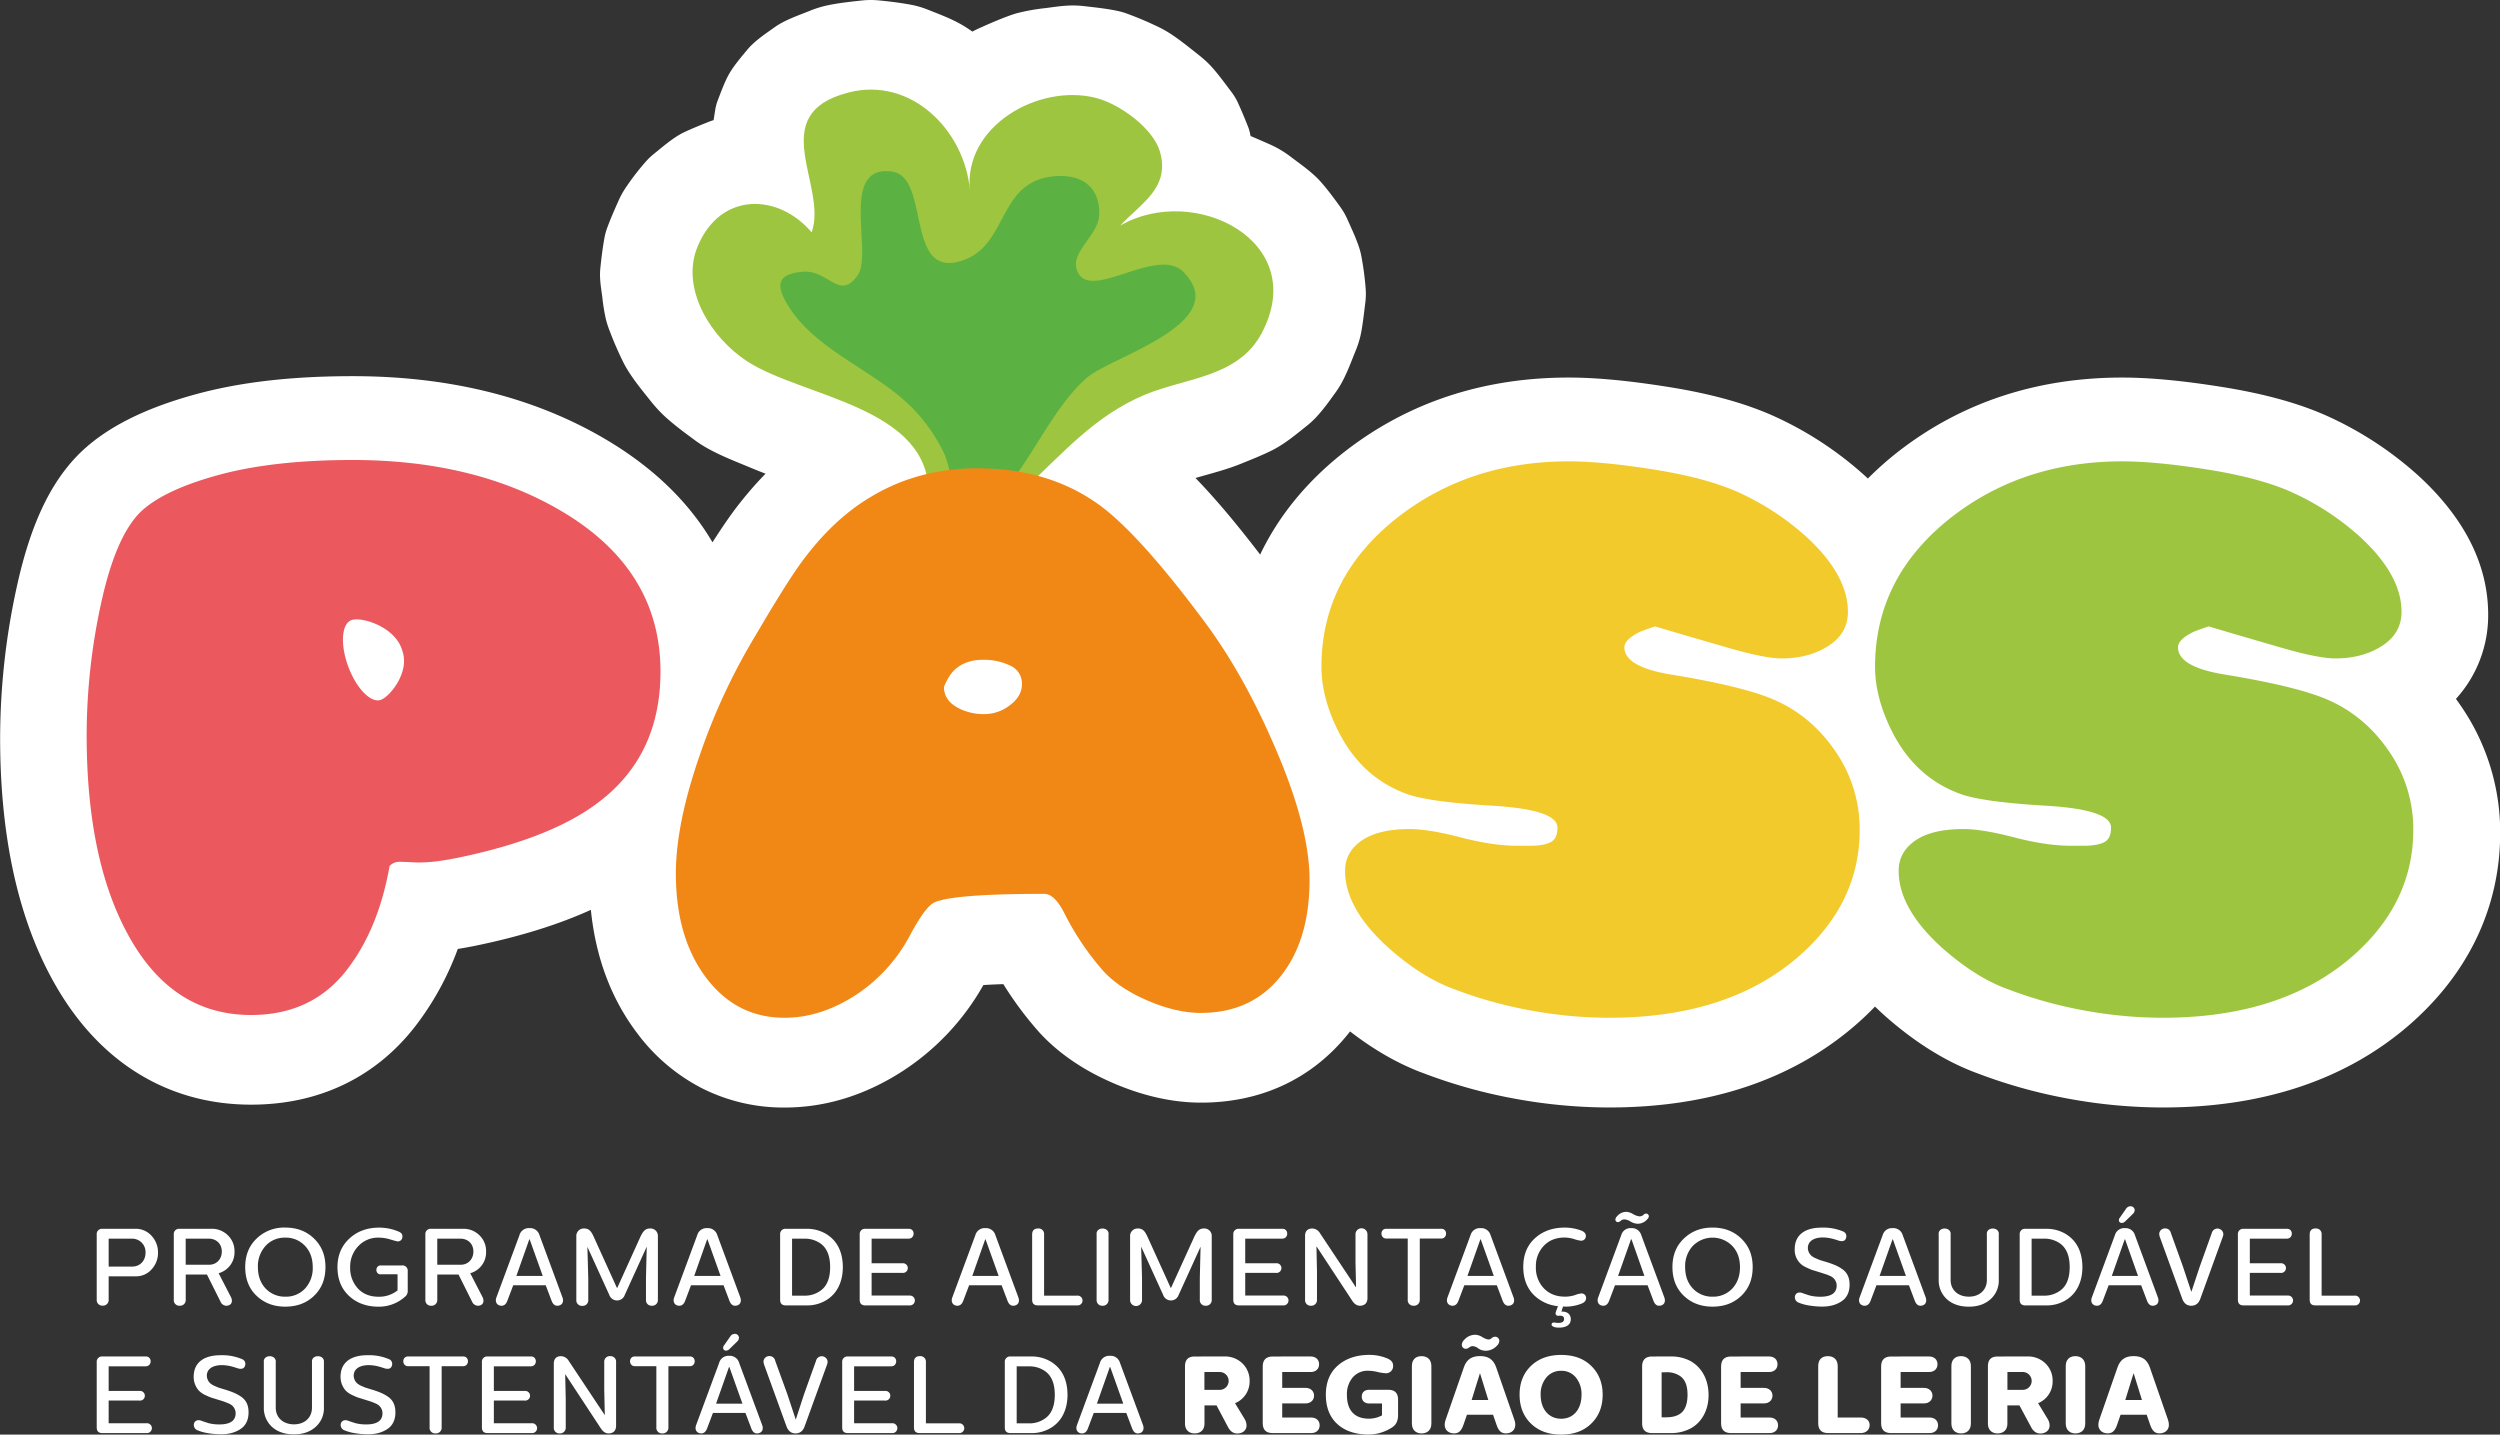
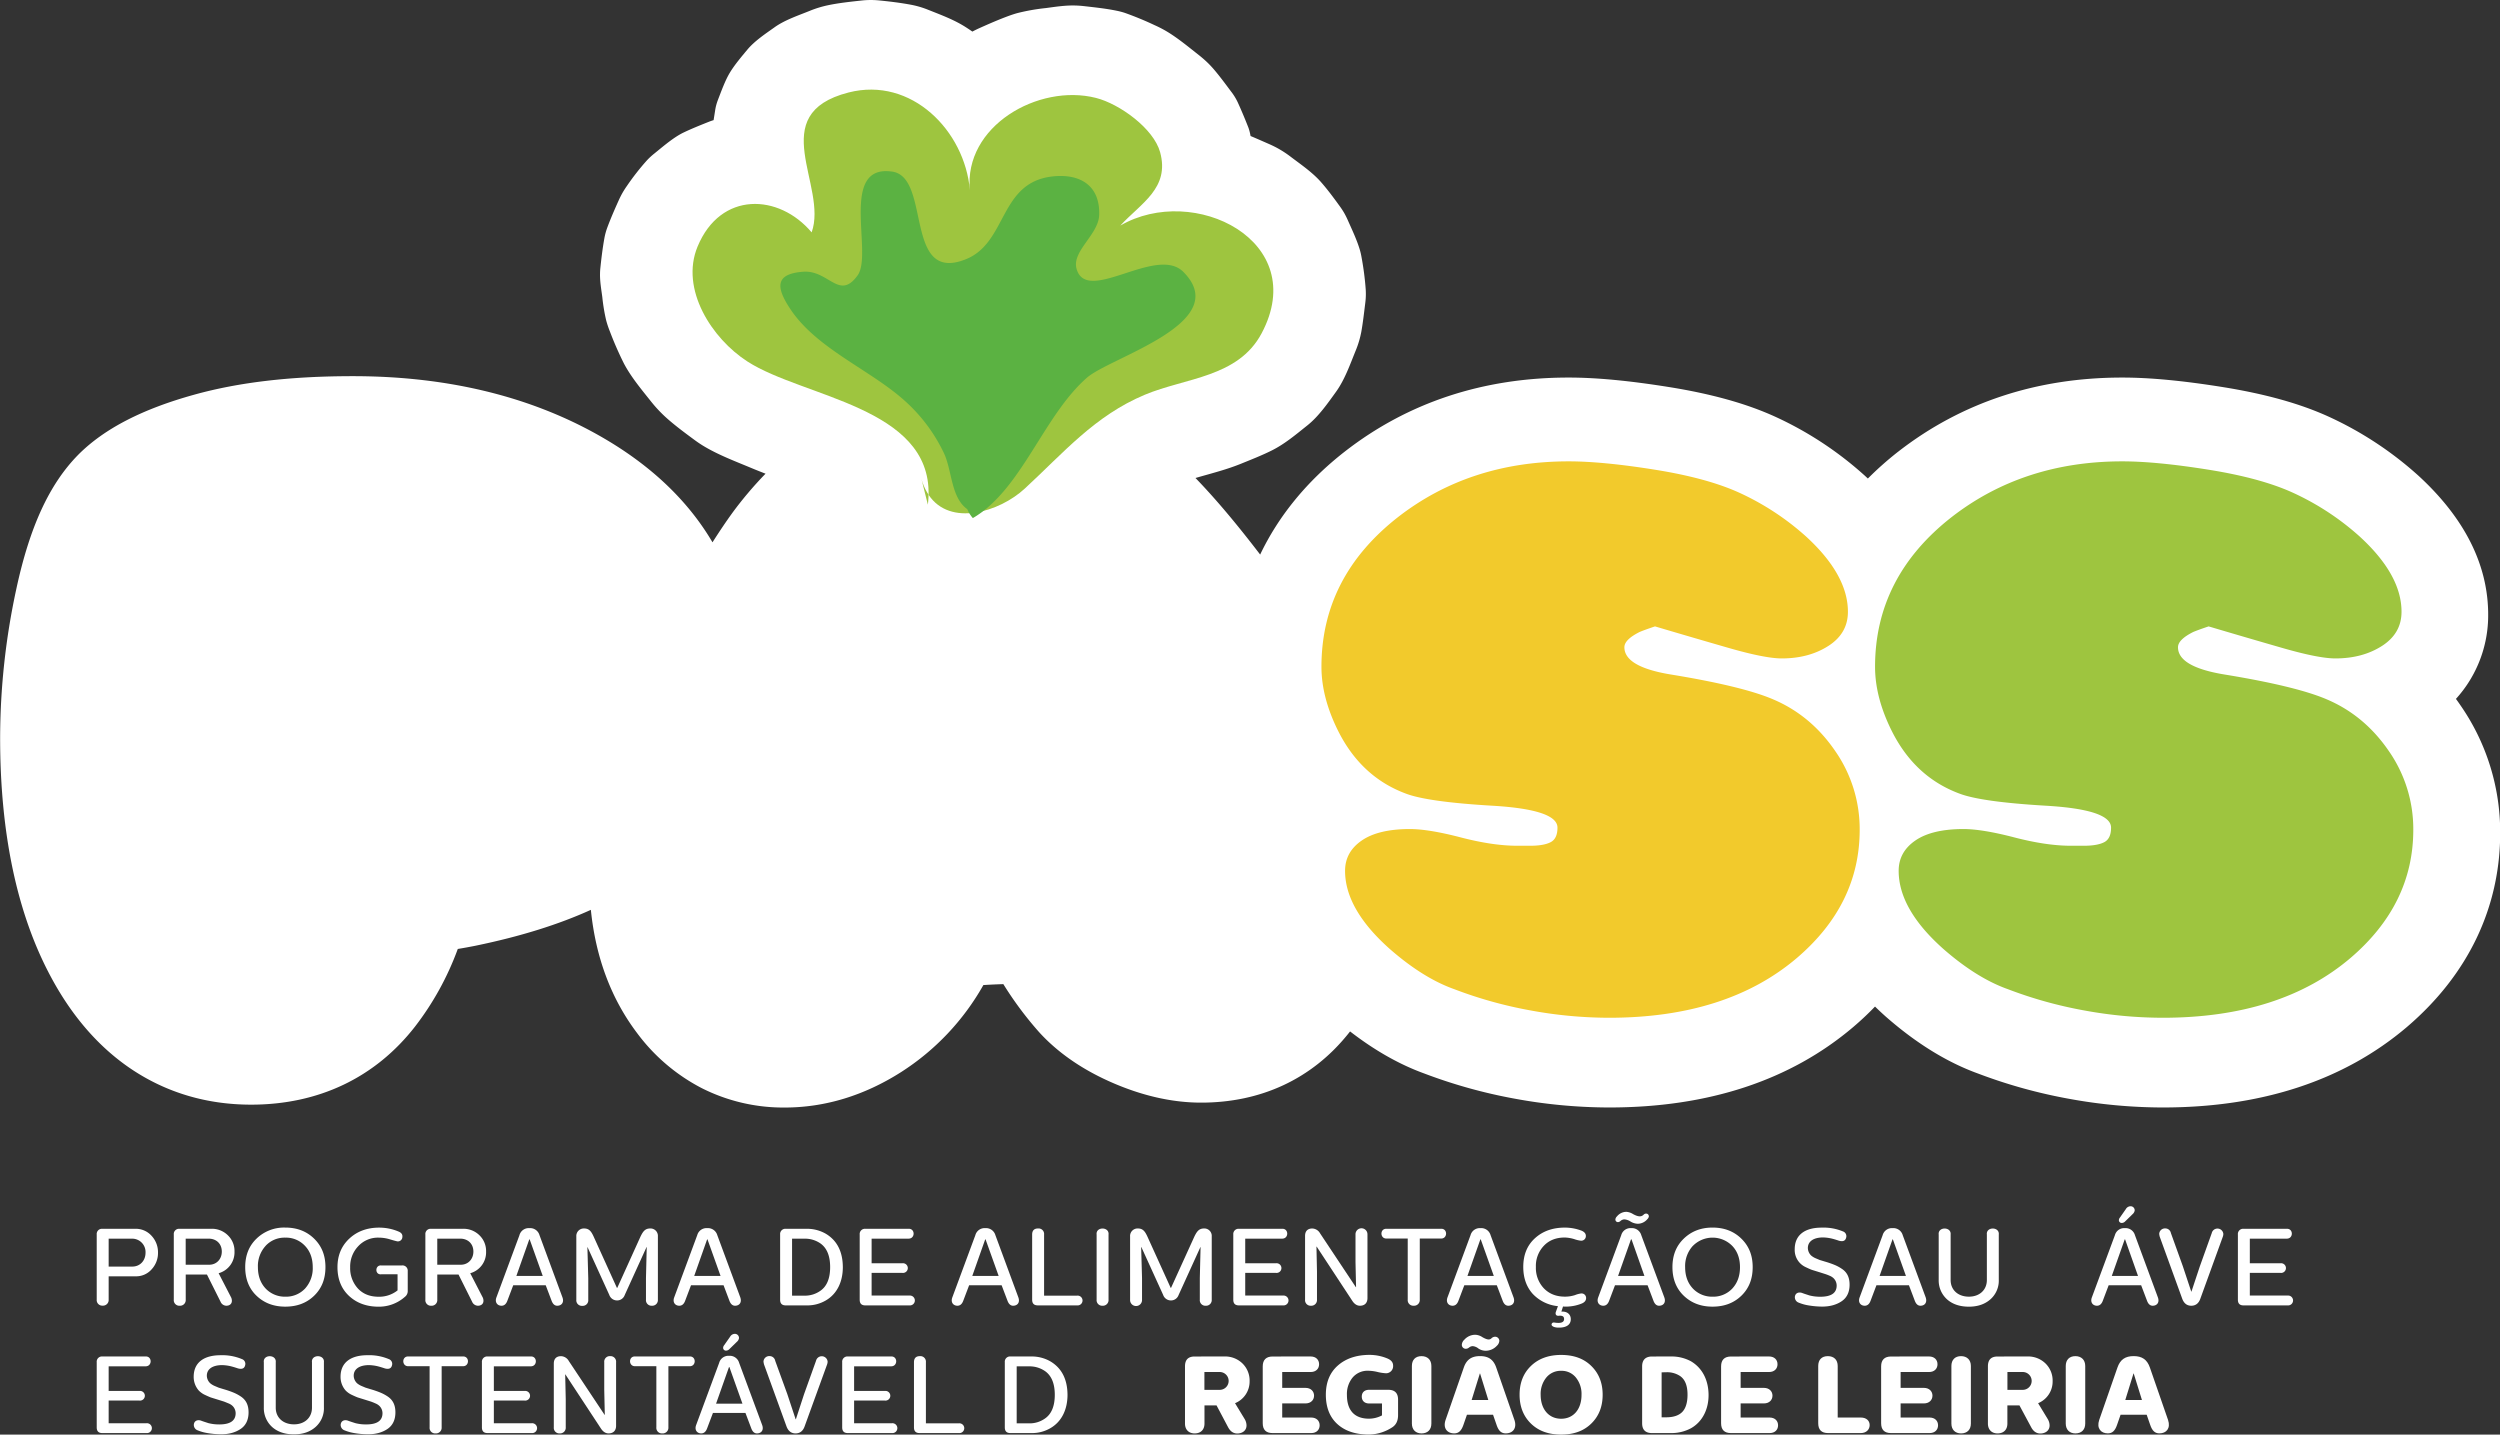
<svg xmlns="http://www.w3.org/2000/svg" id="Layer_1" data-name="Layer 1" viewBox="0 0 1351.06 775.29">
  <rect x="0" y="0" width="1351.06" height="775.29" fill="#333333" stroke="none" />
  <defs>
    <style>.cls-1{fill:#fff;}.cls-2{fill:#9ec53f;}.cls-3{fill:#5bb242;}.cls-4{fill:#f18815;}.cls-5{fill:#f2ca2c;}.cls-6{fill:#eb585e;}</style>
  </defs>
  <path class="cls-1" d="M910.34,249.88c-.82-1.21-1.67-2.41-2.53-3.59a67.11,67.11,0,0,0,17.42-45.51c0-26.91-12.71-52.21-37.77-75.19l-.24-.21A190.84,190.84,0,0,0,839.34,93.9l-.22-.1c-15.55-7.1-34.39-12.35-57.59-16.07-21.47-3.43-39.15-5.1-54.08-5.1-46.12,0-86.82,13.44-121,40l-.11.08A177.77,177.77,0,0,0,590,127.2l-1.72-1.61-.23-.2A190.46,190.46,0,0,0,540.17,93.9l-.24-.11c-15.55-7.09-34.39-12.35-57.59-16.06-21.46-3.43-39.15-5.1-54.07-5.1-46.12,0-86.82,13.44-120.95,40l-.12.09c-20.33,15.9-35.63,34.63-45.62,55.57-12.83-16.78-24.35-30.43-34.95-41.38,2.57-.75,5.14-1.46,7.72-2.19,3.75-1.06,7.51-2.15,11.2-3.41,1.82-.62,3.63-1.29,5.41-2,5.62-2.29,11.33-4.51,16.78-7.22,7.1-3.52,13.17-8.68,19.33-13.59s11.05-12,15.53-18.2c4.75-6.61,7.61-14.89,10.61-22.24a51.93,51.93,0,0,0,3.06-10.28c.9-5.07,1.46-10.22,2.1-15.33.11-.88.2-1.77.26-2.66a38.63,38.63,0,0,0,0-4.69,155.59,155.59,0,0,0-2.26-17.48,35.19,35.19,0,0,0-1-4.29c-1.64-5.41-4.16-10.61-6.42-15.74-.59-1.32-1.22-2.6-1.93-3.85a39.41,39.41,0,0,0-2.36-3.62C301.37-24.44,298-29,294.3-33.19c-4.68-5.25-10.88-9.44-16.35-13.6a56.48,56.48,0,0,0-7.63-4.89q-2.06-1.08-4.18-2c-3.23-1.41-6.47-2.86-9.74-4.22-.1-.53-.21-1.06-.32-1.59-.19-.82-.4-1.63-.67-2.43-.11-.34-.24-.69-.37-1-1.68-4.27-3.5-8.63-5.4-12.8A30.25,30.25,0,0,0,247.27-80c-.45-.69-.94-1.36-1.44-2-3-4-6-8.11-9.28-11.94a54.8,54.8,0,0,0-3.8-4c-1.38-1.3-2.82-2.53-4.3-3.7-4.71-3.7-9.37-7.56-14.36-10.89a61.88,61.88,0,0,0-9.53-5.27,172.76,172.76,0,0,0-16.17-6.67,39.86,39.86,0,0,0-4.42-1.15c-5.82-1.2-11.78-1.81-17.67-2.49-1.54-.17-3.09-.28-4.64-.32-5.34-.15-10.52.66-15.82,1.37a109.6,109.6,0,0,0-15.72,2.79c-1.52.44-3,.93-4.51,1.48-5.41,2-10.72,4.32-16,6.69-1.21.55-2.39,1.14-3.56,1.76-1.27-.88-2.55-1.74-3.85-2.56-6.14-3.9-13.35-6.55-20-9.2a48.71,48.71,0,0,0-9.09-2.7c-5.73-1.09-11.54-1.79-17.34-2.37a46.29,46.29,0,0,0-5-.23c-1.57,0-3.13.11-4.69.28-6,.65-12.11,1.3-18.06,2.54a57.21,57.21,0,0,0-10,3.09c-5.85,2.38-13.32,4.86-18.8,8.78-4.81,3.43-10.87,7.4-14.88,12.26-3,3.62-6.75,8-9.37,12.35s-4.81,10.55-6.46,14.78A26.68,26.68,0,0,0-33-71.49c-.25,1.61-.52,3.28-.79,5-.88.27-1.75.57-2.6.91-4.56,1.82-9.18,3.66-13.61,5.78-.76.36-1.5.76-2.23,1.18-4.89,2.86-9.64,7-13.8,10.35a36.29,36.29,0,0,0-3.7,3.42A132.51,132.51,0,0,0-80.78-30.72a43.65,43.65,0,0,0-3,4.91c-.44.84-.85,1.69-1.24,2.55-2.17,4.82-4.32,9.7-6.16,14.66a35,35,0,0,0-1.65,6c-.94,5.25-1.6,10.61-2.15,15.9-.11,1-.17,2-.19,3.07-.1,4.29.66,8.52,1.23,12.77a99,99,0,0,0,2.07,12.5,51.53,51.53,0,0,0,2,6A184.71,184.71,0,0,0-82.2,65.15c3.93,7.39,9.5,14,14.66,20.49a73.05,73.05,0,0,0,8.78,9.24C-54.08,99-49,102.74-44,106.43q2.12,1.56,4.35,2.94c8.17,5,17.45,8.46,26.22,12.13,2.56,1.07,5.13,2.09,7.71,3.08a200.9,200.9,0,0,0-18,21.28l-.07.1c-3,4.14-6.53,9.32-10.6,15.71-11.66-19.85-30-39.34-58.09-55.86-38.27-22.52-84.11-33.93-136.26-33.93-33.38,0-61.41,3.26-85.71,10-28.15,7.8-48.63,18.39-62.6,32.36l-.44.45c-15.4,15.83-25.92,38.74-33.11,72.1a382.87,382.87,0,0,0-8.77,80.63c0,51.75,9.21,95.15,27.38,129,11.56,21.64,26.37,38.55,44,50.25,18.92,12.54,40.55,18.9,64.28,18.9,36.37,0,67-14.55,88.52-42.14a156.67,156.67,0,0,0,23.15-42c2.9-.47,6.1-1.05,9.66-1.76l.33-.07c23.89-4.95,44.41-11.35,61.93-19.31,2.6,25.76,11,48.11,25,66.62a101.63,101.63,0,0,0,34.81,29.68,97.73,97.73,0,0,0,44.9,10.54c21.79,0,43-6.45,63-19.19a133.56,133.56,0,0,0,44.41-47c2.88-.19,6.44-.36,10.79-.5a189.07,189.07,0,0,0,19.14,25.73l.54.6c10.28,11.17,23.81,20.38,40.18,27.36,16.09,6.87,31.9,10.35,47,10.35,32.37,0,59.82-12.79,79.35-37,.4-.49.79-1,1.17-1.48,13.26,10.26,26.72,17.89,40.15,22.75a278.46,278.46,0,0,0,49.1,13.64,283.25,283.25,0,0,0,50.76,4.71c53.64,0,98-14.65,132-43.55l.08-.07q6.17-5.26,11.6-10.92,2.79,2.73,5.8,5.42l.31.27c16.27,14.23,32.93,24.49,49.55,30.5a277.88,277.88,0,0,0,49.09,13.64,283.34,283.34,0,0,0,50.76,4.71c53.65,0,98.05-14.65,132-43.54l.09-.08c32.88-28.13,50.26-64.39,50.26-104.85A120.17,120.17,0,0,0,910.34,249.88Z" transform="translate(419.44 131.41)" />
  <path class="cls-2" d="M82,141.32a53,53,0,0,0,.38-5.36,30.09,30.09,0,0,1-3.87-8.62Z" transform="translate(419.44 131.41)" />
  <path class="cls-2" d="M186-9.49c11.1-12.09,26.84-20.19,21.52-39.66C204-62,185.57-75.28,172.83-78.5c-31.15-7.88-71.53,15.31-68.12,49.87C101.94-60.81,73.1-90.11,39.19-81.44c-45.79,11.7-11,50.6-20,75.61C1.53-26.8-30-28.21-42.46,1.85-52,24.91-34.72,51.63-15.44,64c30.12,19.35,98.9,24.49,97.82,72,11.64,17.47,38.33,9.27,52-3.38,21-19.38,37.83-39.38,64.87-50.7,22.06-9.24,50.39-9.32,63.09-33.15C289-1.27,225.61-32.55,186-9.49Z" transform="translate(419.44 131.41)" />
  <path class="cls-3" d="M220.05,15.51C205.48.89,167.72,33.59,162.34,13.77c-2.58-9.47,11.9-18.38,12.25-29,.53-16-10.41-22.53-25.39-20.81C120.41-32.7,125-.36,102.58,8.67,68.91,22.23,83.93-35.53,62.79-38.66c-29-4.29-10.32,44.3-18.71,56-10,14-15.64-3-29.57-1.89C-.65,16.62-.17,23.81,7.68,35.62,22,57.21,51.12,68.48,69.77,85.42a89.15,89.15,0,0,1,21,28.24c4.34,9.41,3.73,23.87,12.54,30.11a16.81,16.81,0,0,0,3,4.8c26.35-15.3,38.12-55.31,61.71-75.9C180.9,61.45,247.44,43,220.05,15.51Z" transform="translate(419.44 131.41)" />
-   <path class="cls-4" d="M288.27,344.11q0,32.75-15.8,52.31T229.57,416q-13.19,0-28.6-6.58t-24.09-16a147.76,147.76,0,0,1-21.08-31.24q-5.27-10.53-10.91-10.53-48.55,0-59.08,4.51Q80.91,358,72.26,374.22a87.36,87.36,0,0,1-29.92,32.55Q23.71,418.62,4.52,418.62q-26,0-42.34-21.63t-16.37-56.27q0-27.09,13.17-64.73a333.4,333.4,0,0,1,30.11-64.35q16.54-28.23,24.84-39.52,16.93-23,37.25-35,25.59-15.43,57.58-15.44,39.13,0,66.61,20.33,22.2,16.56,58,65.1,19.95,27.48,36.13,65.11Q288.27,315.51,288.27,344.11ZM132.85,238.36a10.54,10.54,0,0,0-6.21-10,32.28,32.28,0,0,0-14.87-3.19q-10.92,0-16.93,7.15a31.75,31.75,0,0,0-4.14,7.53q0,7.51,8.28,11.66a29.81,29.81,0,0,0,13.54,3,22.47,22.47,0,0,0,13.93-4.89Q132.84,244.76,132.85,238.36Z" transform="translate(419.44 131.41)" />
  <path class="cls-5" d="M585.58,317q0,40.28-33.88,69.25-38,32.37-101.6,32.36a234.87,234.87,0,0,1-42.34-3.95,229.29,229.29,0,0,1-41.21-11.47q-16.94-6-35-21.83-24.09-21.45-24.08-42.15,0-10.17,9-16.37t26-6.21q10.17,0,27.48,4.51t30.48,4.52h7.15c4.76,0,8.4-.62,10.91-1.89s3.77-3.88,3.77-7.9q0-9.78-35.19-11.85t-46.86-6.59q-24.07-9-36.5-33.87-9-18.06-9-34.62,0-48.54,41.4-80.91,38.74-30.1,92.2-30.11,18.44,0,46.66,4.52t45.54,12.42a142.75,142.75,0,0,1,36.13,23.71q22.57,20.7,22.58,40.64,0,11.67-10.54,18.44t-25.21,6.77q-9,0-28.6-5.64t-39.9-11.67c-3.76,1.26-6.52,2.26-8.28,3q-8.28,4.14-8.27,8.27,0,10.54,24.83,14.68,39.14,6.39,55.7,13.54,20.33,8.67,33.5,28A73.89,73.89,0,0,1,585.58,317Z" transform="translate(419.44 131.41)" />
  <path class="cls-2" d="M884.76,317q0,40.28-33.87,69.25-38,32.37-101.61,32.36a235,235,0,0,1-42.34-3.95,229.29,229.29,0,0,1-41.21-11.47q-16.93-6-35-21.83-24.09-21.45-24.08-42.15,0-10.17,9-16.37t26-6.21q10.15,0,27.47,4.51t30.49,4.52h7.15c4.76,0,8.4-.62,10.91-1.89s3.76-3.88,3.76-7.9q0-9.78-35.18-11.85t-46.86-6.59q-24.09-9-36.5-33.87-9-18.06-9-34.62,0-48.54,41.4-80.91,38.76-30.1,92.2-30.11,18.43,0,46.67,4.52t45.53,12.42a142.81,142.81,0,0,1,36.14,23.71q22.58,20.7,22.57,40.64,0,11.67-10.53,18.44t-25.22,6.77q-9,0-28.6-5.64t-39.89-11.67c-3.77,1.26-6.53,2.26-8.28,3q-8.28,4.14-8.28,8.27,0,10.54,24.84,14.68,39.14,6.39,55.7,13.54,20.31,8.67,33.49,28A73.82,73.82,0,0,1,884.76,317Z" transform="translate(419.44 131.41)" />
-   <path class="cls-6" d="M-116.29,144.65Q-163,117.19-228.81,117.18q-43.29,0-73.2,8.28t-42,20.32q-13.18,13.54-20.89,49.3a334.93,334.93,0,0,0-7.71,70.75q0,66.24,21.82,106.88,23.72,44.42,67,44.41,32.74,0,51.56-24.09,17.31-22.2,23.33-56.45a7.24,7.24,0,0,1,5.27-2.25c1.51,0,4.64.13,9.41.37a86.41,86.41,0,0,0,10.35-.57q4.69-.56,12.23-2.06,50.81-10.53,76.4-30.48,32.73-25.21,32.74-70Q-62.47,176.26-116.29,144.65Zm-114.94,84.19c-4.4-11.88-3.66-23.12,1.67-25.1s22.67,3.24,27.08,15.12c.12.34.2.66.31,1,.06.17.19.33.24.5s.06.39.11.59c3.58,11.08-6.77,24-11.78,25.85C-218.93,248.76-226.82,240.73-231.23,228.84Z" transform="translate(419.44 131.41)" />
  <path class="cls-1" d="M-346.41,532.66a11.42,11.42,0,0,1,8.87,3.78,13,13,0,0,1,3.49,9,13,13,0,0,1-3.43,9.11,11.1,11.1,0,0,1-8.75,3.79h-14.49v12.54a3.06,3.06,0,0,1-3.26,3.31,3,3,0,0,1-3.19-3.31V535.74a2.81,2.81,0,0,1,3-3.08ZM-360.72,538v15.08h12.77c4.2,0,7.16-3.19,7.16-7.51A7.22,7.22,0,0,0-348.3,538Z" transform="translate(419.44 131.41)" />
  <path class="cls-1" d="M-305.43,532.66a12.24,12.24,0,0,1,9.17,3.55,11.74,11.74,0,0,1,3.55,8.75,11.71,11.71,0,0,1-8.58,11.71l6.57,12.72a4.24,4.24,0,0,1,.59,2.19c0,1.83-1.42,2.66-3,2.66a3.47,3.47,0,0,1-3.13-2.19l-7.34-14.67h-11.47v13.55a3.06,3.06,0,0,1-3.25,3.31,3,3,0,0,1-3.2-3.31V535.74a2.82,2.82,0,0,1,3-3.08ZM-319.09,538v14.08h12.72c4,0,6.8-3.08,6.8-7.1,0-4.2-2.9-7-7.16-7Z" transform="translate(419.44 131.41)" />
  <path class="cls-1" d="M-249.66,538c4.08,4,6.1,9,6.1,15.38s-2,11.47-6.1,15.44-9.28,5.91-15.61,5.91-11.47-2-15.56-5.91-6.09-9.11-6.09-15.44,2-11.42,6.09-15.38a21.4,21.4,0,0,1,15.56-6C-258.94,532-253.74,534-249.66,538Zm-26.2,3.85a16.16,16.16,0,0,0-4.2,11.53c0,4.79,1.42,8.63,4.2,11.59a14.32,14.32,0,0,0,10.65,4.38A14.09,14.09,0,0,0-254.62,565a16.26,16.26,0,0,0,4.19-11.59c0-4.79-1.42-8.64-4.19-11.53a14,14,0,0,0-10.65-4.44A13.93,13.93,0,0,0-275.86,541.83Z" transform="translate(419.44 131.41)" />
  <path class="cls-1" d="M-204.06,534.14c1.6.65,2.25,1.65,2.07,3a2.41,2.41,0,0,1-2.78,2.3c-.3-.06-1.54-.35-3.67-1a21.07,21.07,0,0,0-6.27-1,14.51,14.51,0,0,0-11.17,4.67,15.91,15.91,0,0,0-4.32,11.36,16.22,16.22,0,0,0,4.14,11.41c2.78,3,6.5,4.5,11.29,4.5a16,16,0,0,0,10.18-3.43v-8.7h-8.87c-3.43.36-3.43-5,0-4.79h11.23a2.85,2.85,0,0,1,3.14,3.08v10.59a3.89,3.89,0,0,1-1.54,3.31,21.14,21.14,0,0,1-14.14,5.32c-6.62,0-12-2-16.14-5.91s-6.15-9.11-6.15-15.44,2.13-11.42,6.33-15.38,9.64-6,16.2-6A26.71,26.71,0,0,1-204.06,534.14Z" transform="translate(419.44 131.41)" />
  <path class="cls-1" d="M-169.46,532.66a12.22,12.22,0,0,1,9.16,3.55,11.74,11.74,0,0,1,3.55,8.75,11.71,11.71,0,0,1-8.57,11.71l6.56,12.72a4.15,4.15,0,0,1,.59,2.19c0,1.83-1.42,2.66-3,2.66a3.49,3.49,0,0,1-3.14-2.19l-7.33-14.67h-11.48v13.55a3.06,3.06,0,0,1-3.25,3.31,3,3,0,0,1-3.19-3.31V535.74a2.81,2.81,0,0,1,3-3.08ZM-183.13,538v14.08h12.72c4,0,6.8-3.08,6.8-7.1,0-4.2-2.9-7-7.15-7Z" transform="translate(419.44 131.41)" />
  <path class="cls-1" d="M-115.47,569.74c1,2.78-.53,4.5-2.84,4.5-1.42,0-2.42-1-3.07-2.78l-3.14-8.28h-17.56l-3.14,8.28c-.65,1.83-1.71,2.78-3.19,2.78-2.19,0-3.73-1.78-2.78-4.44l12.48-33.71a5.2,5.2,0,0,1,5.38-3.79,5.26,5.26,0,0,1,5.44,3.79Zm-17.74-31.4h-.18l-7,19.81h14.26Z" transform="translate(419.44 131.41)" />
  <path class="cls-1" d="M-63.9,536.74v34.19a3.06,3.06,0,0,1-3.25,3.31,3,3,0,0,1-3.19-3.31V559.27l.41-16.79H-70l-11.83,26a4.36,4.36,0,0,1-4.14,2.9,4.43,4.43,0,0,1-4.2-3l-11.77-25.84H-102l.47,16.79v11.66a3,3,0,0,1-3.19,3.31,3,3,0,0,1-3.26-3.31V536.8a4.05,4.05,0,0,1,4.14-4.32c2.66,0,3.85,1.36,5.27,4.5l12.53,27.62h.18l12.54-27.68c1.48-3.08,2.66-4.44,5.32-4.44A4,4,0,0,1-63.9,536.74Z" transform="translate(419.44 131.41)" />
  <path class="cls-1" d="M-19.36,569.74c.94,2.78-.54,4.5-2.84,4.5-1.42,0-2.43-1-3.08-2.78l-3.13-8.28H-46l-3.13,8.28c-.65,1.83-1.72,2.78-3.2,2.78-2.19,0-3.72-1.78-2.78-4.44l12.48-33.71a5.2,5.2,0,0,1,5.38-3.79,5.28,5.28,0,0,1,5.45,3.79Zm-17.75-31.4h-.17l-7,19.81h14.25Z" transform="translate(419.44 131.41)" />
  <path class="cls-1" d="M16.83,532.66a20.29,20.29,0,0,1,9.88,2.6c6.15,3.61,9.28,9.64,9.34,18.1,0,7.75-3,14.49-9.34,18.1a19.62,19.62,0,0,1-9.88,2.6H5.24c-2.07,0-3.08-1-3.08-3.08V535.74a2.83,2.83,0,0,1,3.08-3.08ZM8.61,538V568.8h6.8a14.34,14.34,0,0,0,8.46-2.61c3.55-2.42,5.32-6.74,5.32-12.83,0-6.45-2-10.82-5.86-13.19A14.63,14.63,0,0,0,15.41,538Z" transform="translate(419.44 131.41)" />
  <path class="cls-1" d="M71.42,532.66c3.84-.3,3.84,5.5,0,5.32H51.6v13.31H68.22a2.62,2.62,0,1,1,0,5.2H51.6v12.25H72.07a2.67,2.67,0,1,1,0,5.32H48.23c-2.07,0-3.07-1-3.07-3.08V535.74a2.83,2.83,0,0,1,3.07-3.08Z" transform="translate(419.44 131.41)" />
  <path class="cls-1" d="M130.91,569.74c1,2.78-.53,4.5-2.84,4.5-1.42,0-2.42-1-3.07-2.78l-3.14-8.28H104.3l-3.14,8.28c-.65,1.83-1.71,2.78-3.19,2.78-2.19,0-3.73-1.78-2.78-4.44l12.48-33.71a5.2,5.2,0,0,1,5.38-3.79,5.27,5.27,0,0,1,5.44,3.79Zm-17.74-31.4H113l-7,19.81h14.26Z" transform="translate(419.44 131.41)" />
  <path class="cls-1" d="M144.81,535.79v33h17.8a2.65,2.65,0,1,1,0,5.26H141.44c-2.07,0-3.08-1-3.08-3.08V535.79c0-2.18,1.07-3.31,3.2-3.31A3,3,0,0,1,144.81,535.79Z" transform="translate(419.44 131.41)" />
  <path class="cls-1" d="M179.64,570.93a3.06,3.06,0,0,1-3.25,3.31,3,3,0,0,1-3.19-3.31V535.79c-.54-4.37,6.92-4.37,6.44,0Z" transform="translate(419.44 131.41)" />
  <path class="cls-1" d="M235.41,536.74v34.19a3.06,3.06,0,0,1-3.25,3.31,3,3,0,0,1-3.19-3.31V559.27l.41-16.79h-.06l-11.83,26a4.36,4.36,0,0,1-4.14,2.9,4.43,4.43,0,0,1-4.2-3l-11.77-25.84h-.11l.47,16.79v11.66a3.23,3.23,0,1,1-6.45,0V536.8a4.05,4.05,0,0,1,4.14-4.32c2.66,0,3.85,1.36,5.27,4.5l12.54,27.62h.17L226,536.92c1.48-3.08,2.66-4.44,5.32-4.44A4,4,0,0,1,235.41,536.74Z" transform="translate(419.44 131.41)" />
  <path class="cls-1" d="M273.32,532.66c3.85-.3,3.85,5.5,0,5.32H253.51v13.31h16.62a2.62,2.62,0,1,1,0,5.2H253.51v12.25H274a2.67,2.67,0,1,1,0,5.32H250.14c-2.07,0-3.08-1-3.08-3.08V535.74a2.83,2.83,0,0,1,3.08-3.08Z" transform="translate(419.44 131.41)" />
  <path class="cls-1" d="M319.57,535.79V570.1c0,2.6-1.48,4.14-4.08,4.14-1.66,0-3.08-1-4.2-2.78L292.13,542.3H292l.29,13.43v15.2a3.08,3.08,0,0,1-3.31,3.31,3,3,0,0,1-3.13-3.31V536.5c0-2.54,1.36-4,3.9-4a5,5,0,0,1,4.2,2.6l19.34,29.1h.12l-.3-13.48V535.79a3.23,3.23,0,1,1,6.45,0Z" transform="translate(419.44 131.41)" />
  <path class="cls-1" d="M359.19,532.66c3.85-.3,3.79,5.5,0,5.26H347.84v33a3.08,3.08,0,0,1-3.31,3.31,3,3,0,0,1-3.2-3.31v-33H330c-3.79.24-3.85-5.56,0-5.26Z" transform="translate(419.44 131.41)" />
  <path class="cls-1" d="M398.52,569.74c1,2.78-.53,4.5-2.83,4.5-1.42,0-2.43-1-3.08-2.78l-3.14-8.28H371.91l-3.14,8.28c-.65,1.83-1.71,2.78-3.19,2.78-2.19,0-3.73-1.78-2.78-4.44l12.48-33.71a5.2,5.2,0,0,1,5.38-3.79,5.26,5.26,0,0,1,5.44,3.79Zm-17.74-31.4h-.18l-7,19.81h14.25Z" transform="translate(419.44 131.41)" />
  <path class="cls-1" d="M414.85,541.89a15.75,15.75,0,0,0-4.26,11.41,16,16,0,0,0,4.31,11.53c2.9,3,6.69,4.5,11.42,4.5a17.48,17.48,0,0,0,5.38-.83,13.86,13.86,0,0,1,3.31-.89,2.44,2.44,0,0,1,2.72,2.37c.06,1.36-.77,2.42-2.36,3.07a23,23,0,0,1-9.17,1.66c-.24,0-.77-.06-.95-.06l-.88,2.78c2.84-.24,5.08,1.24,5.08,4.08,0,3.26-2.78,4.56-6.38,4.56a8,8,0,0,1-2.67-.36c-1-.41-1.47-.89-1.3-1.54s.71-1,1.66-.82a12.57,12.57,0,0,0,2.07.17c1.95,0,3-.71,3-2.07s-.77-1.83-2.31-1.83c-.18,0-.65.06-.83.06-1.24,0-1.71-.89-1.3-2.13l1.12-3.08a21.52,21.52,0,0,1-13.66-6.68c-3.37-3.78-5.08-8.63-5.08-14.49,0-6.51,2.07-11.65,6.27-15.5s9.58-5.79,16.26-5.79a25.7,25.7,0,0,1,8.93,1.65c1.6.66,2.43,1.66,2.37,3a2.49,2.49,0,0,1-2.72,2.43,15.58,15.58,0,0,1-3.49-.83,19.76,19.76,0,0,0-5.21-.89C421.47,537.39,417.68,538.87,414.85,541.89Z" transform="translate(419.44 131.41)" />
  <path class="cls-1" d="M480,569.74c1,2.78-.53,4.5-2.84,4.5-1.42,0-2.42-1-3.07-2.78l-3.14-8.28H453.34l-3.13,8.28c-.65,1.83-1.71,2.78-3.19,2.78-2.19,0-3.73-1.78-2.78-4.44l12.48-33.71a5.19,5.19,0,0,1,5.38-3.79,5.27,5.27,0,0,1,5.44,3.79Zm-8.34-43.94a2.47,2.47,0,0,1-.83,1.65,6.83,6.83,0,0,1-5.2,2.49,8.1,8.1,0,0,1-3.85-1.18,7.24,7.24,0,0,0-3.31-1.19,3.26,3.26,0,0,0-2.19.89,2,2,0,0,1-1.3.59,1.36,1.36,0,0,1-1.42-1.42,2.47,2.47,0,0,1,.83-1.65,6.61,6.61,0,0,1,5.09-2.49,7.93,7.93,0,0,1,3.66,1.24c2.9,1.6,4.5,1.48,5.68.3a1.82,1.82,0,0,1,1.36-.59A1.43,1.43,0,0,1,471.62,525.8Zm-9.4,12.54H462l-7,19.81h14.25Z" transform="translate(419.44 131.41)" />
  <path class="cls-1" d="M521.65,538c4.08,4,6.1,9,6.1,15.38s-2,11.47-6.1,15.44-9.28,5.91-15.61,5.91-11.47-2-15.55-5.91-6.1-9.11-6.1-15.44,2-11.42,6.1-15.38,9.22-6,15.55-6S517.57,534,521.65,538Zm-26.2,3.85a16.16,16.16,0,0,0-4.2,11.53c0,4.79,1.42,8.63,4.2,11.59a14.32,14.32,0,0,0,10.65,4.38A14.09,14.09,0,0,0,516.69,565c2.78-3,4.2-6.8,4.2-11.59s-1.42-8.64-4.2-11.53a14.92,14.92,0,0,0-21.24,0Z" transform="translate(419.44 131.41)" />
  <path class="cls-1" d="M576.54,534.08a2.72,2.72,0,0,1,1.83,2.84c-.3,2.13-1.6,2.84-4,2.19-.48-.18-2.31-.77-3.49-1.07a23,23,0,0,0-5.21-.71c-5.2.06-8.1,2.25-8.1,5.74a5.79,5.79,0,0,0,1.83,4.08,9.77,9.77,0,0,0,2.19,1.36l2.37,1,2.9.88a52.85,52.85,0,0,1,5,1.72,21.75,21.75,0,0,1,4,2.13c2.9,1.89,4.26,4.67,4.26,8.63s-1.42,7-4.26,8.93-6.56,3-11.11,2.9a46.36,46.36,0,0,1-6.87-.65,23.35,23.35,0,0,1-5.26-1.48,3.08,3.08,0,0,1-2.07-3.13c.18-1.84,1.72-2.72,3.67-2.19l1.3.47,2.9.95a23.43,23.43,0,0,0,5.85.71c5.92,0,8.87-2,8.87-6.09a5.57,5.57,0,0,0-1.77-4,6.72,6.72,0,0,0-2.13-1.3,23.06,23.06,0,0,0-2.48-.94l-3-.95-4-1.24c-1-.36-2.13-.89-3.49-1.54a10.15,10.15,0,0,1-5.8-9.64c0-7.87,5.74-11.65,14.49-11.65A27.32,27.32,0,0,1,576.54,534.08Z" transform="translate(419.44 131.41)" />
  <path class="cls-1" d="M621.25,569.74c.94,2.78-.54,4.5-2.84,4.5-1.42,0-2.43-1-3.08-2.78l-3.13-8.28H594.63l-3.13,8.28c-.65,1.83-1.72,2.78-3.2,2.78-2.18,0-3.72-1.78-2.78-4.44L598,536.09a5.2,5.2,0,0,1,5.39-3.79,5.27,5.27,0,0,1,5.44,3.79Zm-17.75-31.4h-.17l-7,19.81h14.25Z" transform="translate(419.44 131.41)" />
  <path class="cls-1" d="M660.75,560.16a13.45,13.45,0,0,1-4.49,10.59c-3,2.66-6.86,4-11.71,4s-8.93-1.36-11.89-4.08a13.74,13.74,0,0,1-4.38-10.47V535.79c-.53-4.37,6.92-4.37,6.45,0v24.55c0,5.38,4,9,9.88,9,5.73,0,9.7-3.61,9.7-9V535.79c-.54-4.37,6.92-4.37,6.44,0Z" transform="translate(419.44 131.41)" />
-   <path class="cls-1" d="M686.71,532.66a20.26,20.26,0,0,1,9.88,2.6c6.15,3.61,9.29,9.64,9.35,18.1,0,7.75-3,14.49-9.35,18.1a19.62,19.62,0,0,1-9.88,2.6H675.12c-2.07,0-3.07-1-3.07-3.08V535.74a2.83,2.83,0,0,1,3.07-3.08ZM678.49,538V568.8h6.8a14.29,14.29,0,0,0,8.46-2.61c3.55-2.42,5.32-6.74,5.32-12.83,0-6.45-2-10.82-5.85-13.19a14.68,14.68,0,0,0-7.93-2.19Z" transform="translate(419.44 131.41)" />
  <path class="cls-1" d="M746.74,569.74c1,2.78-.53,4.5-2.84,4.5-1.42,0-2.42-1-3.07-2.78l-3.14-8.28H720.13L717,571.46c-.65,1.83-1.71,2.78-3.19,2.78-2.19,0-3.73-1.78-2.78-4.44l12.48-33.71a5.2,5.2,0,0,1,5.38-3.79,5.27,5.27,0,0,1,5.44,3.79ZM729,538.34h-.18l-7,19.81H736Zm5.2-15.56a3.32,3.32,0,0,1-1.18,2l-4,3.91a2.61,2.61,0,0,1-1.83.82,1.51,1.51,0,0,1-1.54-1.47,2.52,2.52,0,0,1,.59-1.48l3.19-4.56a3,3,0,0,1,2.61-1.53A2.2,2.2,0,0,1,734.2,522.78Z" transform="translate(419.44 131.41)" />
  <path class="cls-1" d="M782.11,535.44a4.73,4.73,0,0,1-.3,1.54l-12.18,33.59c-.89,2.43-2.54,3.67-4.85,3.67s-3.9-1.24-4.85-3.67L747.75,537a10.14,10.14,0,0,1-.3-1.54,3.09,3.09,0,0,1,3.31-3,3.05,3.05,0,0,1,3,2.49l6.45,17.92,4.55,13.72h.12L769.39,553l6.45-18a3.18,3.18,0,0,1,6.27.47Z" transform="translate(419.44 131.41)" />
  <path class="cls-1" d="M816.23,532.66c3.85-.3,3.85,5.5,0,5.32H796.42v13.31H813a2.62,2.62,0,1,1,0,5.2H796.42v12.25h20.46a2.67,2.67,0,1,1,0,5.32H793.05c-2.07,0-3.08-1-3.08-3.08V535.74a2.83,2.83,0,0,1,3.08-3.08Z" transform="translate(419.44 131.41)" />
-   <path class="cls-1" d="M835.22,535.79v33H853a2.65,2.65,0,1,1,0,5.26H831.84c-2.07,0-3.07-1-3.07-3.08V535.79c0-2.18,1.06-3.31,3.19-3.31A3,3,0,0,1,835.22,535.79Z" transform="translate(419.44 131.41)" />
  <path class="cls-1" d="M-340.91,601.66c3.84-.3,3.84,5.5,0,5.32h-19.81v13.31h16.62a2.62,2.62,0,1,1,0,5.2h-16.62v12.25h20.46a2.67,2.67,0,1,1,0,5.32H-364.1c-2.07,0-3.07-1-3.07-3.08V604.73a2.82,2.82,0,0,1,3.07-3.07Z" transform="translate(419.44 131.41)" />
  <path class="cls-1" d="M-288.69,603.08a2.71,2.71,0,0,1,1.83,2.84c-.29,2.12-1.59,2.83-4,2.18-.47-.17-2.31-.76-3.49-1.06a22.22,22.22,0,0,0-5.2-.71c-5.21.06-8.11,2.25-8.11,5.74a5.76,5.76,0,0,0,1.84,4.08,9.67,9.67,0,0,0,2.19,1.36l2.36,1,2.9.89a50.48,50.48,0,0,1,5,1.72,22.61,22.61,0,0,1,4,2.12c2.9,1.9,4.26,4.68,4.26,8.64s-1.42,7-4.26,8.93-6.57,3-11.12,2.9a46.23,46.23,0,0,1-6.86-.65,23.73,23.73,0,0,1-5.26-1.48,3.08,3.08,0,0,1-2.07-3.14c.17-1.83,1.71-2.72,3.66-2.18l1.3.47,2.9.95a23.52,23.52,0,0,0,5.86.71c5.91,0,8.87-2,8.87-6.1a5.57,5.57,0,0,0-1.78-4A6.77,6.77,0,0,0-296,627c-1-.41-1.84-.77-2.49-1l-3-.94-4-1.24c-.95-.36-2.13-.89-3.49-1.54a11.14,11.14,0,0,1-3.07-2.25,11.12,11.12,0,0,1-2.72-7.39c0-7.87,5.73-11.65,14.49-11.65A27.27,27.27,0,0,1-288.69,603.08Z" transform="translate(419.44 131.41)" />
  <path class="cls-1" d="M-244.39,629.16a13.44,13.44,0,0,1-4.5,10.59c-3,2.66-6.86,4-11.71,4s-8.93-1.36-11.89-4.08a13.77,13.77,0,0,1-4.37-10.47V604.79c-.54-4.37,6.92-4.37,6.44,0v24.55c0,5.38,4,9,9.88,9,5.74,0,9.7-3.61,9.7-9V604.79c-.53-4.37,6.92-4.37,6.45,0Z" transform="translate(419.44 131.41)" />
  <path class="cls-1" d="M-209.32,603.08a2.71,2.71,0,0,1,1.83,2.84c-.3,2.12-1.6,2.83-4,2.18-.48-.17-2.31-.76-3.49-1.06a22.31,22.31,0,0,0-5.21-.71c-5.2.06-8.1,2.25-8.1,5.74a5.79,5.79,0,0,0,1.83,4.08,10.15,10.15,0,0,0,2.19,1.36l2.37,1,2.9.89a50.15,50.15,0,0,1,5,1.72,22.33,22.33,0,0,1,4,2.12c2.89,1.9,4.25,4.68,4.25,8.64s-1.42,7-4.25,8.93-6.57,3-11.12,2.9a46.11,46.11,0,0,1-6.86-.65,23.85,23.85,0,0,1-5.27-1.48,3.08,3.08,0,0,1-2.07-3.14c.18-1.83,1.72-2.72,3.67-2.18l1.3.47,2.9.95a23.43,23.43,0,0,0,5.85.71c5.92,0,8.87-2,8.87-6.1a5.57,5.57,0,0,0-1.77-4,6.72,6.72,0,0,0-2.13-1.3,25.91,25.91,0,0,0-2.48-1l-3-.94-4-1.24c-.95-.36-2.13-.89-3.49-1.54a11.21,11.21,0,0,1-3.08-2.25,11.12,11.12,0,0,1-2.72-7.39c0-7.87,5.74-11.65,14.49-11.65A27.32,27.32,0,0,1-209.32,603.08Z" transform="translate(419.44 131.41)" />
  <path class="cls-1" d="M-169.4,601.66c3.84-.3,3.78,5.5,0,5.26h-11.36v33a3.08,3.08,0,0,1-3.31,3.32,3,3,0,0,1-3.2-3.32v-33h-11.35c-3.79.24-3.85-5.56,0-5.26Z" transform="translate(419.44 131.41)" />
  <path class="cls-1" d="M-132.74,601.66c3.85-.3,3.85,5.5,0,5.32h-19.81v13.31h16.62a2.62,2.62,0,1,1,0,5.2h-16.62v12.25h20.46a2.67,2.67,0,1,1,0,5.32h-23.83c-2.07,0-3.08-1-3.08-3.08V604.73a2.83,2.83,0,0,1,3.08-3.07Z" transform="translate(419.44 131.41)" />
  <path class="cls-1" d="M-86.49,604.79V639.1c0,2.6-1.48,4.14-4.08,4.14-1.66,0-3.08-1-4.2-2.78l-19.16-29.16H-114l.3,13.42v15.2a3.08,3.08,0,0,1-3.32,3.32,3,3,0,0,1-3.13-3.32V605.5c0-2.54,1.36-4,3.9-4a5,5,0,0,1,4.2,2.6l19.34,29.1h.12l-.3-13.48V604.79a3,3,0,0,1,3.26-3.31A3,3,0,0,1-86.49,604.79Z" transform="translate(419.44 131.41)" />
  <path class="cls-1" d="M-46.87,601.66c3.85-.3,3.79,5.5,0,5.26H-58.22v33a3.08,3.08,0,0,1-3.31,3.32,3,3,0,0,1-3.2-3.32v-33H-76.08c-3.79.24-3.85-5.56,0-5.26Z" transform="translate(419.44 131.41)" />
  <path class="cls-1" d="M-7.54,638.74c1,2.78-.53,4.5-2.83,4.5-1.42,0-2.43-1-3.08-2.78l-3.13-8.28H-34.15l-3.13,8.28c-.66,1.83-1.72,2.78-3.2,2.78-2.19,0-3.72-1.78-2.78-4.44l12.48-33.71a5.19,5.19,0,0,1,5.38-3.79A5.25,5.25,0,0,1-20,605.09Zm-17.74-31.4h-.18l-7,19.81h14.25Zm5.21-15.56a3.35,3.35,0,0,1-1.19,2l-4,3.9a2.58,2.58,0,0,1-1.83.83A1.52,1.52,0,0,1-28.65,597a2.52,2.52,0,0,1,.59-1.47l3.2-4.56a3,3,0,0,1,2.6-1.54A2.22,2.22,0,0,1-20.07,591.78Z" transform="translate(419.44 131.41)" />
  <path class="cls-1" d="M27.83,604.44a5,5,0,0,1-.29,1.54L15.35,639.57c-.89,2.42-2.54,3.67-4.85,3.67S6.6,642,5.65,639.57L-6.53,606a10.38,10.38,0,0,1-.3-1.54,3.09,3.09,0,0,1,3.31-3A3.06,3.06,0,0,1-.5,604L6,621.88l4.55,13.73h.12L15.11,622l6.45-18a3.18,3.18,0,0,1,6.27.48Z" transform="translate(419.44 131.41)" />
  <path class="cls-1" d="M62,601.66c3.85-.3,3.85,5.5,0,5.32H42.14v13.31H58.76a2.62,2.62,0,1,1,0,5.2H42.14v12.25H62.61a2.67,2.67,0,1,1,0,5.32H38.77c-2.07,0-3.07-1-3.07-3.08V604.73a2.82,2.82,0,0,1,3.07-3.07Z" transform="translate(419.44 131.41)" />
  <path class="cls-1" d="M80.94,604.79v33h17.8a2.65,2.65,0,1,1,0,5.27H77.57c-2.07,0-3.08-1-3.08-3.08V604.79c0-2.19,1.07-3.31,3.19-3.31A3,3,0,0,1,80.94,604.79Z" transform="translate(419.44 131.41)" />
  <path class="cls-1" d="M138.25,601.66a20.14,20.14,0,0,1,9.87,2.6c6.15,3.61,9.29,9.64,9.35,18.1,0,7.75-3,14.49-9.35,18.1a19.59,19.59,0,0,1-9.87,2.6h-11.6c-2.07,0-3.07-1-3.07-3.08V604.73a2.82,2.82,0,0,1,3.07-3.07ZM130,607v30.81h6.81a14.28,14.28,0,0,0,8.45-2.6c3.55-2.42,5.33-6.74,5.33-12.83,0-6.45-2-10.83-5.86-13.19a14.65,14.65,0,0,0-7.92-2.19Z" transform="translate(419.44 131.41)" />
-   <path class="cls-1" d="M198.27,638.74c.95,2.78-.53,4.5-2.84,4.5-1.41,0-2.42-1-3.07-2.78l-3.13-8.28H171.66l-3.14,8.28c-.65,1.83-1.71,2.78-3.19,2.78-2.19,0-3.73-1.78-2.78-4.44L175,605.09a5.19,5.19,0,0,1,5.38-3.79,5.25,5.25,0,0,1,5.44,3.79Zm-17.74-31.4h-.18l-7,19.81h14.25Z" transform="translate(419.44 131.41)" />
  <path class="cls-1" d="M242.16,601.66a13.45,13.45,0,0,1,9.93,3.84,12.9,12.9,0,0,1,3.79,9.46A12.65,12.65,0,0,1,248,626.91l5.21,8.58a6.9,6.9,0,0,1,1,3.43c0,2.9-2.42,4.37-5,4.37-2.07,0-3.72-1.12-4.91-3.31L238,628.09h-6.51v9.82c0,3.31-2,5.33-5.32,5.33-3.14,0-5.21-2-5.21-5.33V607c0-3.55,1.72-5.32,5.21-5.32Zm-10.71,8.4v9.64h8.28a4.82,4.82,0,1,0,0-9.64Z" transform="translate(419.44 131.41)" />
  <path class="cls-1" d="M288.88,601.66c2.84,0,4.55,1.77,4.55,4.2s-1.71,4.2-4.55,4.2H273.5v8.57h12.6c2.84,0,4.61,1.84,4.61,4.2s-1.77,4.2-4.61,4.2H273.5v7.63h15.67c2.84,0,4.56,1.77,4.56,4.2s-1.72,4.2-4.56,4.2H268.29c-3.54,0-5.32-1.78-5.32-5.32V607c0-3.49,1.84-5.32,5.32-5.32Z" transform="translate(419.44 131.41)" />
  <path class="cls-1" d="M330,602.6c2.31.89,3.43,2.19,3.43,4a3.84,3.84,0,0,1-3.84,4.14,26.09,26.09,0,0,1-4.38-.65,22.31,22.31,0,0,0-5.21-.71,10.51,10.51,0,0,0-8.45,3.66,14,14,0,0,0-3.08,9.41c0,7.8,3.61,12.83,11.95,12.83a15.16,15.16,0,0,0,7-1.77v-6.45h-6.92c-2.6,0-4-1.54-4-3.73s1.42-3.66,4-3.66h10.29q5.32,0,5.32,5.32v8.4c0,2.9-.95,5-2.9,6.39a23.63,23.63,0,0,1-12.77,4.08c-7.28,0-13-1.9-17.15-5.68s-6.21-9.11-6.21-15.85,2.18-12,6.5-15.79,10.06-5.74,17.21-5.74A25.14,25.14,0,0,1,330,602.6Z" transform="translate(419.44 131.41)" />
  <path class="cls-1" d="M354.11,606.8v31.11c0,3.31-2,5.33-5.32,5.33-3.14,0-5.21-2-5.21-5.33V606.8c0-3.37,1.95-5.32,5.21-5.32S354.11,603.49,354.11,606.8Z" transform="translate(419.44 131.41)" />
  <path class="cls-1" d="M399,636c1.48,4.44-.89,7.22-4.67,7.22-2.43,0-3.91-1.36-5-4.62l-1.89-5.44H373.33l-1.89,5.44c-1.13,3.26-2.61,4.62-5,4.62-3.79,0-6.15-2.78-4.67-7.22l9.87-28.39c1.48-4.26,4.2-6.15,8.76-6.15s7.27,1.89,8.75,6.15Zm-8.16-42.82a4,4,0,0,1-1.36,2.72,8.17,8.17,0,0,1-5.86,2.66,7,7,0,0,1-4.14-1.24,5.62,5.62,0,0,0-3-1.24,3.1,3.1,0,0,0-1.71.53l-.42.3a2.56,2.56,0,0,1-1.59.59,2.11,2.11,0,0,1-2.19-2.19,4,4,0,0,1,1.36-2.72,7.92,7.92,0,0,1,5.85-2.66,7.42,7.42,0,0,1,3.91,1.3c2.9,1.65,4,1.42,4.85.65a2.93,2.93,0,0,1,1.95-.89A2.28,2.28,0,0,1,390.84,593.2Zm-10.41,17.68h-.12l-4.44,14.32h9Z" transform="translate(419.44 131.41)" />
  <path class="cls-1" d="M424.25,600.83q10.29,0,16.32,6c4.08,4,6.1,9.17,6.1,15.5s-2,11.53-6.1,15.55-9.46,6-16.32,6-12.3-2-16.38-6-6.09-9.22-6.09-15.55,2-11.53,6.09-15.5S417.39,600.83,424.25,600.83Zm0,34.48c6.62,0,11-5.09,11-12.89a14,14,0,0,0-3.07-9.41,9.83,9.83,0,0,0-7.93-3.6,10,10,0,0,0-8,3.6,14,14,0,0,0-3.08,9.41C413.19,630.22,417.63,635.31,424.25,635.31Z" transform="translate(419.44 131.41)" />
  <path class="cls-1" d="M483.68,601.66a22,22,0,0,1,10.71,2.6c6.39,3.78,9.46,10.47,9.52,18.1s-3.19,14.55-9.52,18.1a22.27,22.27,0,0,1-10.71,2.6H473.34c-3.55,0-5.33-1.78-5.33-5.32V607c0-3.49,1.84-5.32,5.33-5.32Zm-5.14,8.57v24.31H481c3.85,0,6.75-.95,8.64-2.84s2.9-5.08,2.9-9.4q0-7.37-4.08-10.11a12.62,12.62,0,0,0-7.46-2Z" transform="translate(419.44 131.41)" />
  <path class="cls-1" d="M536.62,601.66c2.83,0,4.55,1.77,4.55,4.2s-1.72,4.2-4.55,4.2H521.24v8.57h12.6c2.84,0,4.61,1.84,4.61,4.2s-1.77,4.2-4.61,4.2h-12.6v7.63h15.67c2.84,0,4.56,1.77,4.56,4.2s-1.72,4.2-4.56,4.2H516c-3.54,0-5.32-1.78-5.32-5.32V607c0-3.49,1.83-5.32,5.32-5.32Z" transform="translate(419.44 131.41)" />
  <path class="cls-1" d="M573.7,634.66h12.48c3,0,4.79,1.71,4.79,4.08s-1.78,4.32-4.79,4.32H568.49c-3.55,0-5.32-1.78-5.32-5.32V606.8c0-3.37,1.89-5.32,5.2-5.32s5.33,2,5.33,5.32Z" transform="translate(419.44 131.41)" />
  <path class="cls-1" d="M623.08,601.66c2.84,0,4.55,1.77,4.55,4.2s-1.71,4.2-4.55,4.2H607.7v8.57h12.6c2.84,0,4.61,1.84,4.61,4.2s-1.77,4.2-4.61,4.2H607.7v7.63h15.67c2.84,0,4.56,1.77,4.56,4.2s-1.72,4.2-4.56,4.2H602.5c-3.55,0-5.33-1.78-5.33-5.32V607c0-3.49,1.84-5.32,5.33-5.32Z" transform="translate(419.44 131.41)" />
  <path class="cls-1" d="M645.67,606.8v31.11c0,3.31-2,5.33-5.32,5.33-3.14,0-5.21-2-5.21-5.33V606.8c0-3.37,2-5.32,5.21-5.32S645.67,603.49,645.67,606.8Z" transform="translate(419.44 131.41)" />
  <path class="cls-1" d="M676.13,601.66a13.45,13.45,0,0,1,9.93,3.84,12.86,12.86,0,0,1,3.79,9.46A12.65,12.65,0,0,1,682,626.91l5.21,8.58a6.9,6.9,0,0,1,1,3.43c0,2.9-2.42,4.37-5,4.37-2.07,0-3.73-1.12-4.91-3.31l-6.39-11.89h-6.51v9.82c0,3.31-2,5.33-5.32,5.33-3.13,0-5.2-2-5.2-5.33V607c0-3.55,1.71-5.32,5.2-5.32Zm-10.71,8.4v9.64h8.28a4.82,4.82,0,1,0,0-9.64Z" transform="translate(419.44 131.41)" />
  <path class="cls-1" d="M707.47,606.8v31.11c0,3.31-2,5.33-5.32,5.33-3.14,0-5.21-2-5.21-5.33V606.8c0-3.37,2-5.32,5.21-5.32S707.47,603.49,707.47,606.8Z" transform="translate(419.44 131.41)" />
  <path class="cls-1" d="M752.24,636c1.48,4.44-.88,7.22-4.67,7.22-2.42,0-3.9-1.36-5-4.62l-1.89-5.44H726.57l-1.89,5.44c-1.12,3.26-2.6,4.62-5,4.62-3.78,0-6.15-2.78-4.67-7.22l9.88-28.39c1.48-4.26,4.2-6.15,8.75-6.15s7.28,1.89,8.76,6.15Zm-18.57-25.14h-.12l-4.43,14.32h9Z" transform="translate(419.44 131.41)" />
</svg>